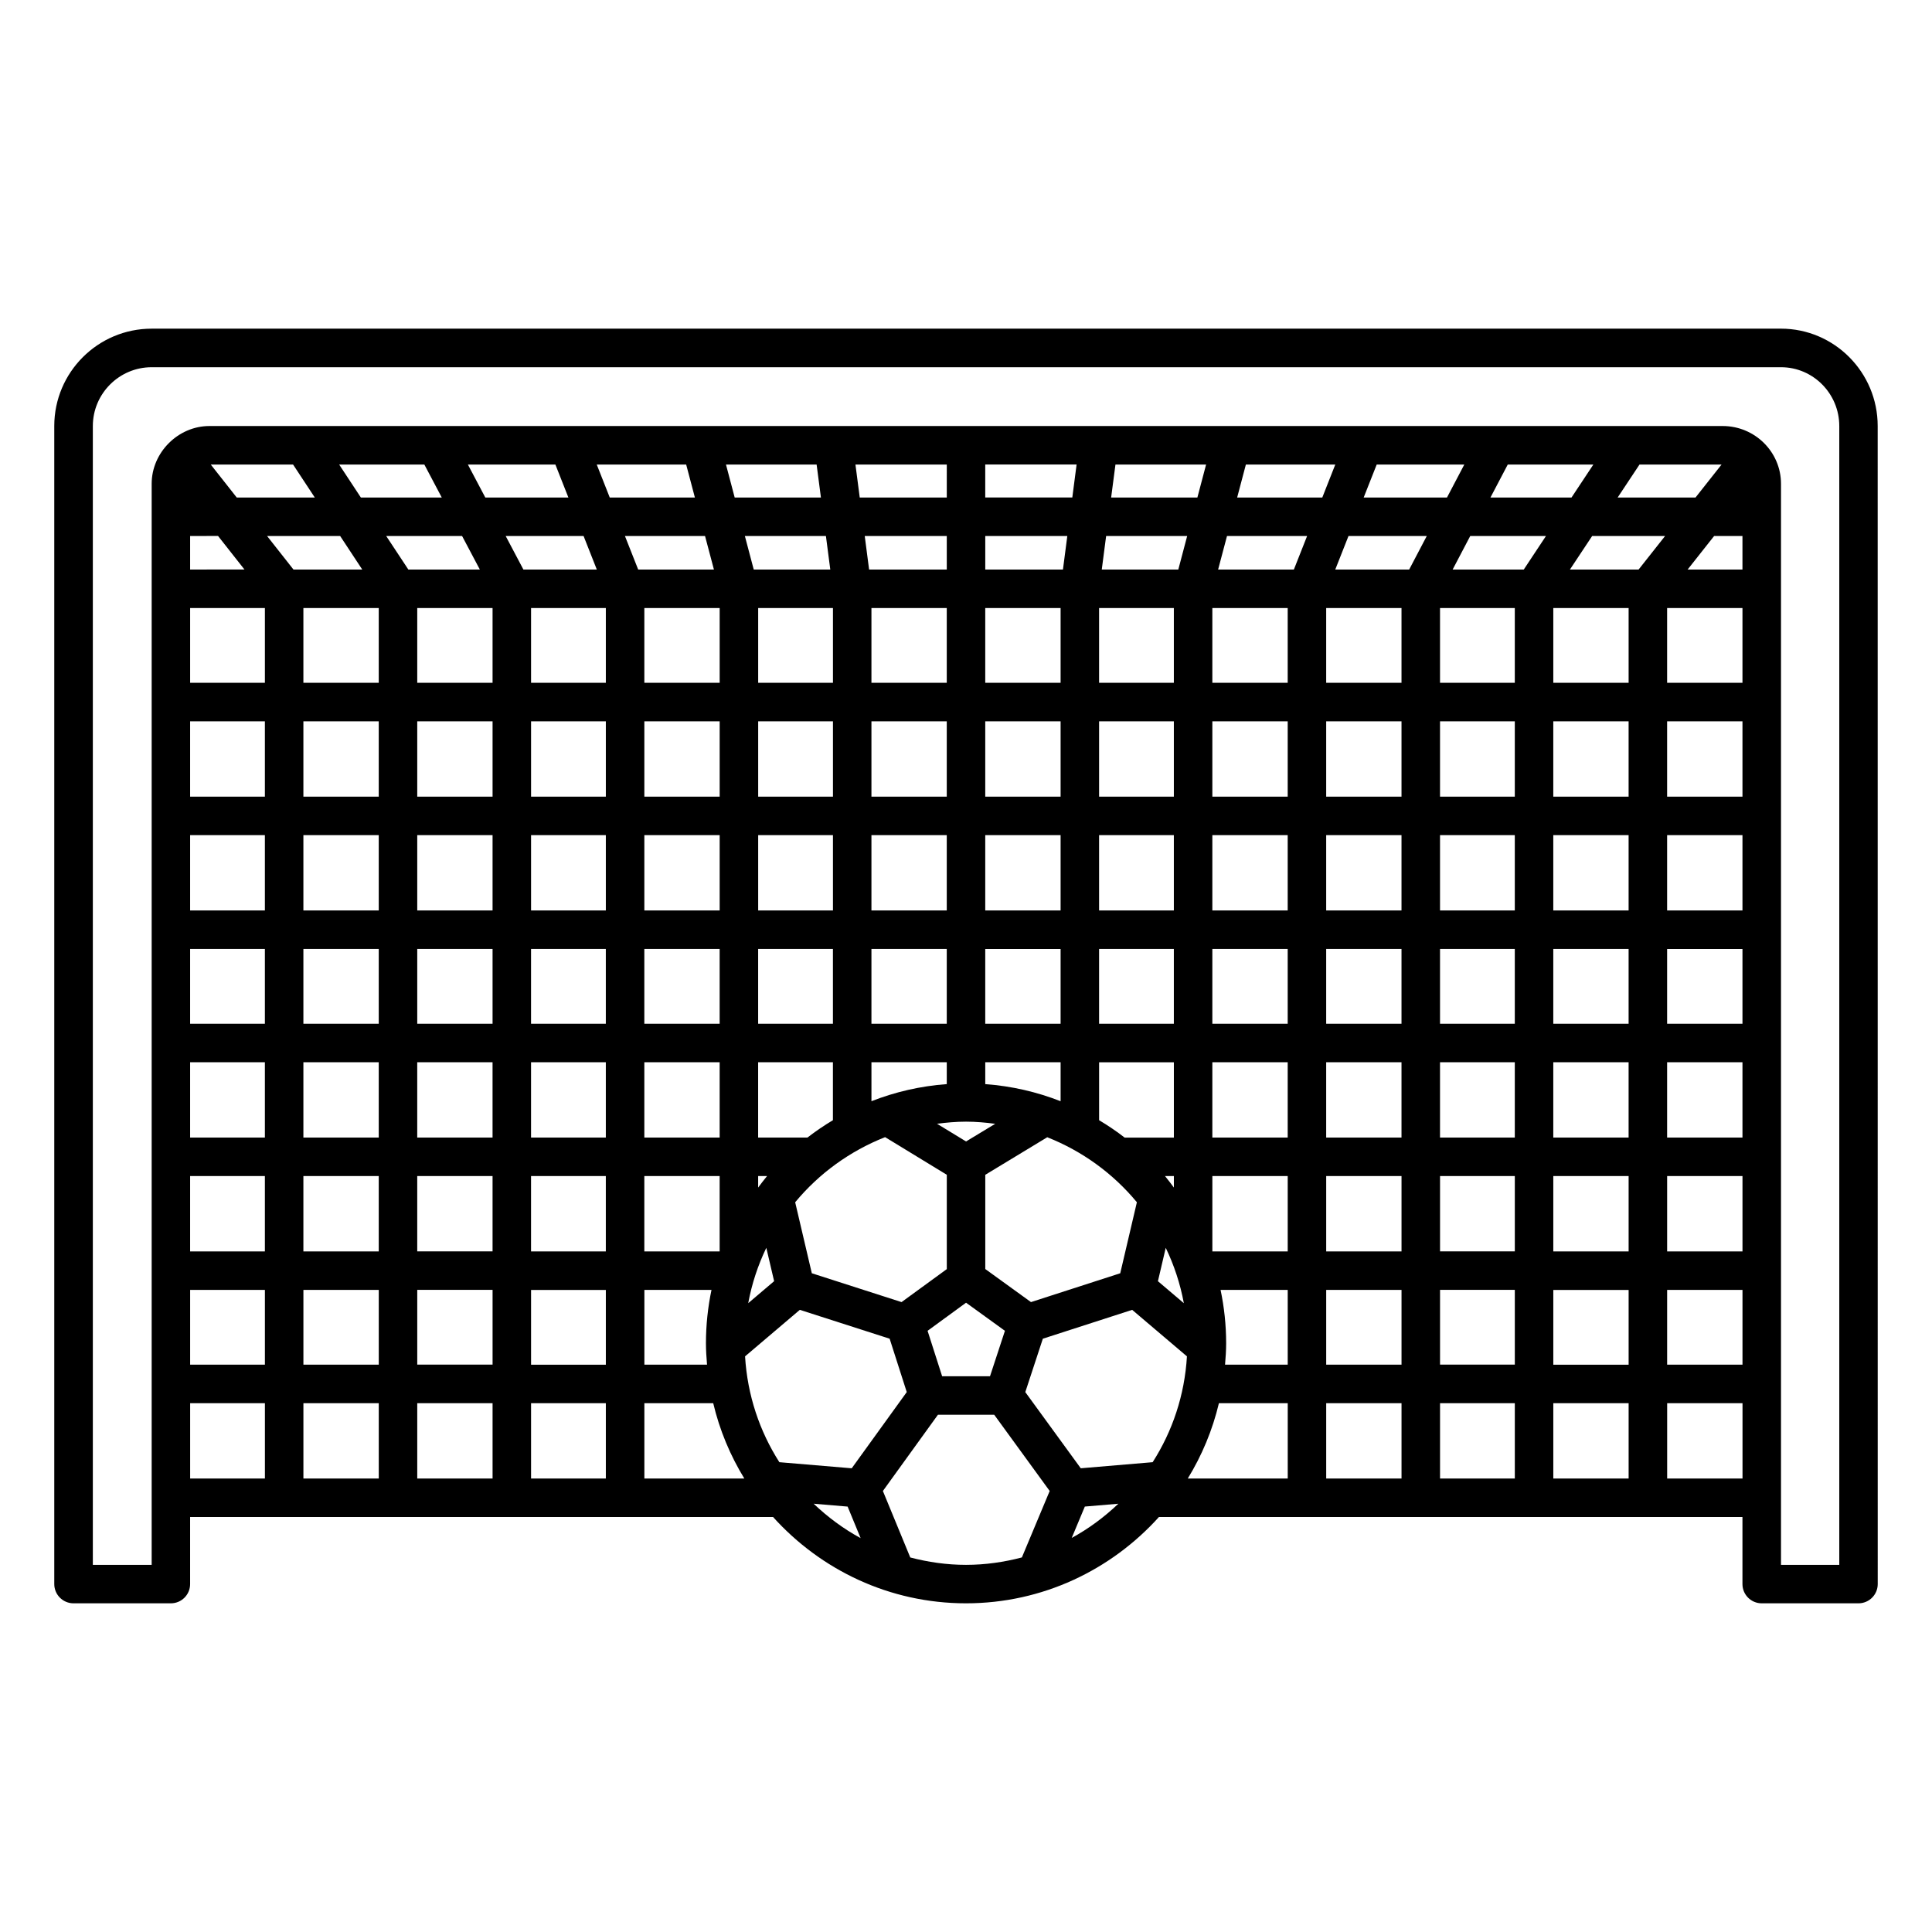
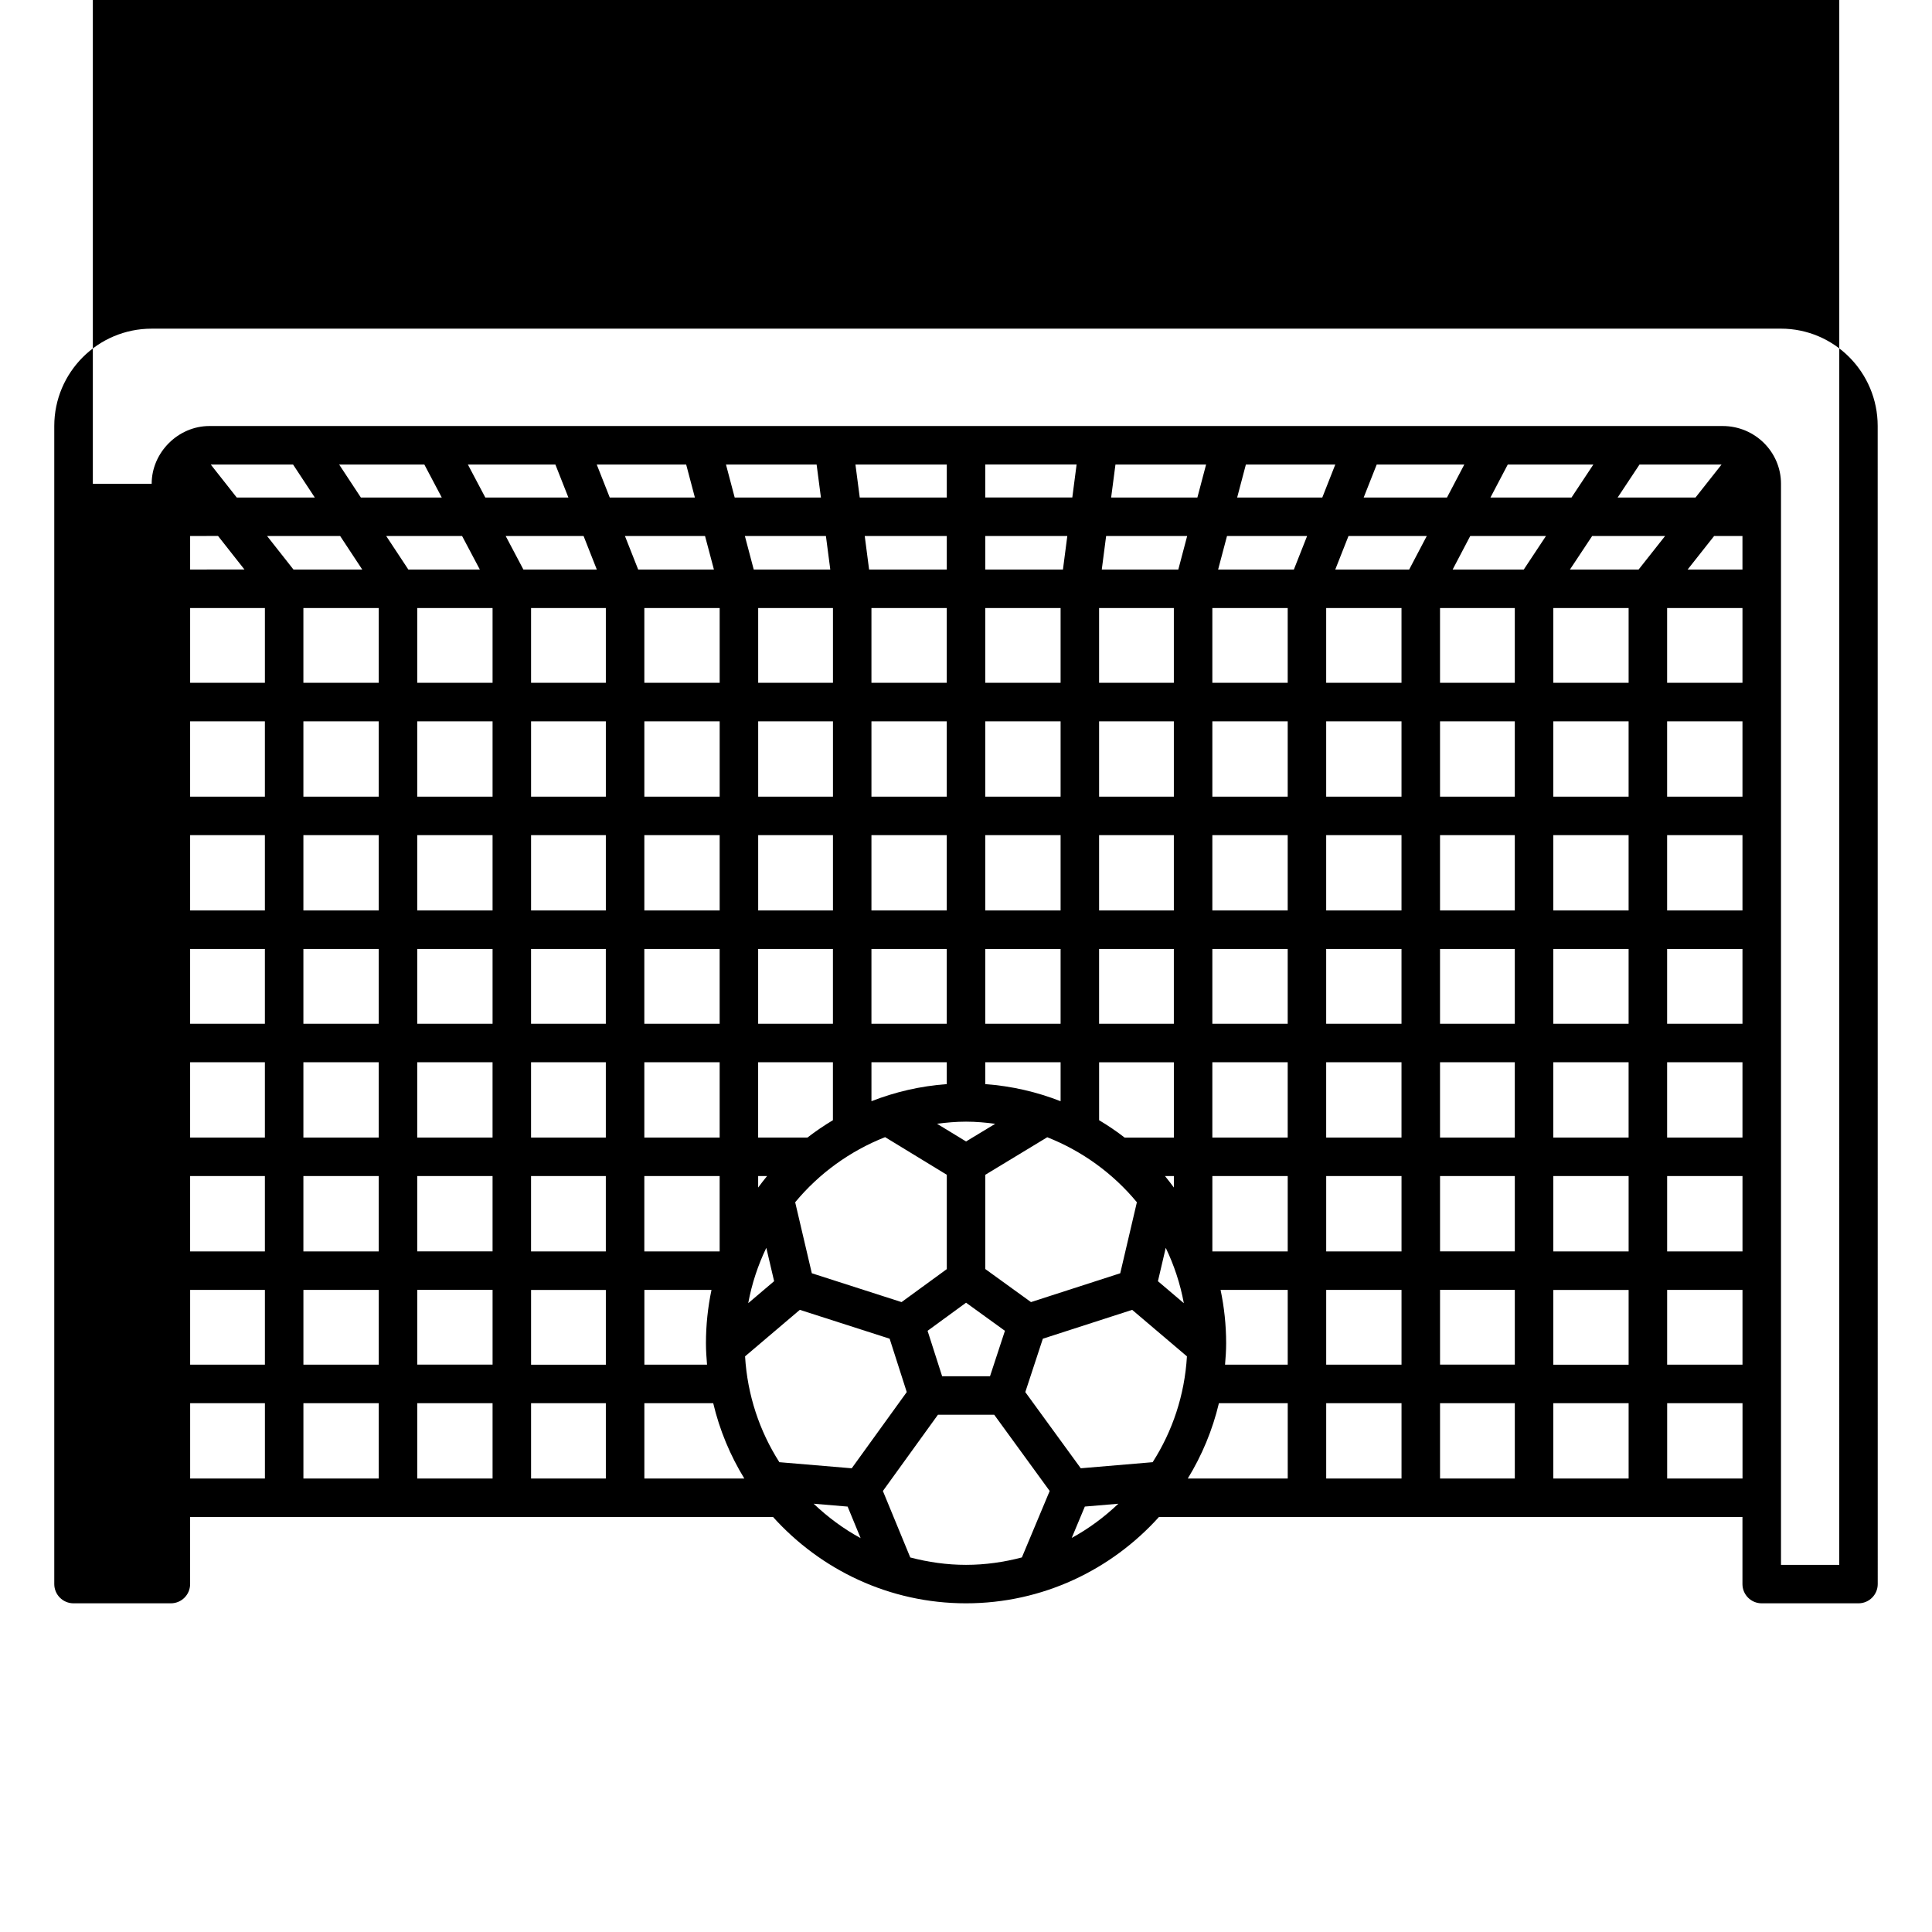
<svg xmlns="http://www.w3.org/2000/svg" fill="#000000" width="800px" height="800px" version="1.1" viewBox="144 144 512 512">
-   <path d="m615.97 231.1h-431.79c-14.227 0-25.797 11.566-25.797 25.793v306.9c0 2.816 2.281 5.102 5.102 5.102h25.797c2.816 0 5.102-2.281 5.102-5.102v-17.777h154.48c12.625 14.008 30.844 22.879 51.137 22.879 20.297 0 38.516-8.875 51.137-22.879h154.63v17.777c0 2.816 2.281 5.102 5.102 5.102h25.645c2.816 0 5.102-2.281 5.102-5.102l-0.012-306.9c0.004-14.223-11.5-25.797-25.637-25.797zm-186.66 35.996-1.137 8.746h-23.074v-8.746zm20.156 264.4-19.051 1.613-14.699-20.188 4.648-14.148 23.676-7.648 14.512 12.324c-0.609 10.281-3.836 19.848-9.086 28.047zm-9.09 11.008c-3.707 3.523-7.836 6.602-12.359 9.062l3.477-8.312zm-89.836-11.008c-5.242-8.199-8.477-17.766-9.09-28.047l14.512-12.328 23.801 7.648 4.535 14.145-14.586 20.199zm21.535 20.125c-4.559-2.473-8.719-5.574-12.453-9.121l9.008 0.762zm-170.29-265.58 7 8.887-14.398 0.004v-8.887zm323.84 189.59v-19.969h19.816v19.969zm19.816 10.199v19.812h-19.816v-19.812zm-128.22 3.238-12.113-8.762v-24.973l16.426-9.953c9.309 3.68 17.473 9.633 23.75 17.227l-4.41 18.82zm-34.301 0-23.781-7.644-4.41-18.812c6.297-7.613 14.492-13.578 23.832-17.258l16.348 9.973v25zm-33.77-5.543-6.863 5.828c0.949-5.16 2.586-10.066 4.793-14.668zm-94.578-7.894v-19.969h19.961v19.969zm19.965 10.199v19.812h-19.961v-19.812zm-80.148-180.7h19.812v19.816h-19.812zm258.35 150.54h2.348v3.039c-0.773-1.023-1.527-2.059-2.348-3.039zm-10.699-10.199c-2.16-1.672-4.418-3.203-6.766-4.606v-15.352h19.812v19.961h-13.047zm-42.027 1.027-7.691-4.688c2.519-0.328 5.07-0.559 7.68-0.559 2.633 0 5.203 0.23 7.738 0.57zm-55.094 12.215v-3.043h2.359c-0.828 0.98-1.582 2.019-2.359 3.043zm13.051-13.242h-13.055v-19.961h19.816v15.352c-2.34 1.406-4.602 2.938-6.762 4.609zm47.133-14.168v-5.793h19.969v10.324c-6.273-2.461-12.965-4.019-19.969-4.531zm-30.16 4.527v-10.324h19.961v5.793c-7 0.516-13.695 2.074-19.961 4.531zm140.47-50.543h-19.961v-19.961h19.961zm10.207-19.969h19.816v19.961h-19.816zm-40.367 19.969h-19.969v-19.961h19.969zm-30.168 0h-19.816v-19.961h19.812v19.961zm-30.016 0h-19.969v-19.961h19.969zm-30.168 0h-19.961v-19.961h19.961zm-30.16 0h-19.816v-19.961h19.816zm-30.023 0h-19.961v-19.961h19.961zm-30.164 0h-19.816v-19.961h19.816zm-30.02 0h-19.961v-19.961h19.961zm0 10.199v19.816h-19.961v-19.816zm10.199 0h19.816v19.816h-19.816zm30.02 0h19.961v19.816h-19.961zm30.164 0h19.816v19.816h-19.816zm30.023 0h19.961v19.816h-19.961zm30.16 19.824v-19.816h19.969v19.816zm30.168-19.824h19.812v19.816h-19.812zm30.016 0h19.969v19.816h-19.969zm30.168 0h19.961v19.816h-19.961zm30.168 0h19.816v19.816h-19.816zm30.016 0h19.961v19.816h-19.961zm0-10.199v-19.961h19.961v19.961zm0-30.168v-19.961h19.961v19.961zm-10.199 0h-19.816v-19.961h19.816zm-30.023 0h-19.961v-19.961h19.961zm-30.16 0h-19.969v-19.961h19.969zm-30.168 0h-19.816v-19.961h19.812v19.961zm-30.016 0h-19.969v-19.961h19.969zm-30.168 0h-19.961v-19.961h19.961zm-30.16 0h-19.816v-19.961h19.816zm-30.023 0h-19.961v-19.961h19.961zm-30.164 0h-19.816v-19.961h19.816zm-30.02 0h-19.961v-19.961h19.961zm-30.164 0h-19.969v-19.961h19.969zm0 10.199v19.961h-19.969v-19.961zm0 30.168v19.816h-19.969v-19.816zm0 30.023v19.961h-19.969v-19.961zm10.199 0h19.961v19.961h-19.961zm30.164 0h19.816v19.961h-19.816zm30.02 0h19.961v19.961h-19.961zm150.53 0h19.969v19.961h-19.969zm30.168 0h19.961v19.961h-19.961zm30.168 0h19.816v19.961h-19.816zm30.016 0h19.961v19.961h-19.961zm30.168 0h19.969v19.961h-19.969zm0-10.199v-19.816h19.969v19.816zm0-30.023v-19.961h19.969v19.961zm0-30.168v-19.961h19.969v19.961zm0-30.168v-19.816h19.969v19.816zm-10.203 0h-19.961v-19.816h19.961zm-30.164 0h-19.816v-19.816h19.816zm-30.023 0h-19.961v-19.816h19.961zm-30.16 0h-19.969v-19.816h19.969zm-30.168 0h-19.816v-19.816h19.812v19.816zm-30.016 0h-19.969v-19.816h19.969zm-30.168 0h-19.961v-19.816h19.961zm-30.16 0h-19.816v-19.816h19.816zm-30.023 0h-19.961v-19.816h19.961zm-30.164 0h-19.816v-19.816h19.816zm-30.02 0h-19.961v-19.816h19.961zm-30.164 0h-19.969v-19.816h19.969zm-30.172 10.207v19.961h-19.812v-19.961zm0 30.16v19.961h-19.812v-19.961zm0 30.168v19.816h-19.812v-19.816zm0 30.023v19.961h-19.812v-19.961zm0 30.16v19.969h-19.812v-19.969zm10.203 0h19.969v19.969h-19.969zm60.332 0h19.816v19.969h-19.816zm30.02 0h19.961v19.969h-19.961zm138.18 19.016c2.211 4.602 3.844 9.512 4.797 14.672l-6.867-5.828zm12.355-19.016h19.969v19.969h-19.969zm30.168 0h19.961v19.969h-19.961zm60.184 0h19.961v19.969h-19.961zm30.168 0h19.969v19.969h-19.969zm19.961-169.62v8.887h-14.535l7.023-8.887zm-27.531 8.891h-18.195l5.891-8.887h19.328zm-30.43 0h-18.848l4.664-8.887h20.07zm-30.367 0h-19.586l3.508-8.887h20.742zm-30.555 0h-20.074l2.356-8.887h21.227zm-30.625 0h-20.281l1.156-8.887 21.477-0.004zm-30.57 0h-20.586v-8.887h21.742zm-30.785 0h-20.586l-1.156-8.887h21.742zm-30.871 0h-20.285l-2.352-8.891h21.48zm-30.836 0h-20.07l-3.512-8.887h21.227zm-31.035 0h-19.453l-4.699-8.887h20.645zm-30.996 0h-18.949l-5.867-8.887h20.109zm-31.164 0h-18.223l-7-8.887h19.367zm-45.613 190.9h19.812v19.812h-19.812zm30.016 0h19.969v19.812h-19.969zm19.969 30.016v19.969h-19.969v-19.969zm10.199 0h19.961v19.969h-19.961zm30.164 0h19.816v19.969h-19.816zm0-10.199v-19.812h19.816v19.812zm30.02-19.816h17.793c-0.957 4.566-1.469 9.289-1.469 14.133 0 1.918 0.133 3.805 0.289 5.68h-16.605v-19.812zm78.914 22.875-3.856-12.039 10.199-7.449 10.301 7.449-3.953 12.039zm73.793-22.875h17.793v19.812h-16.609c0.16-1.883 0.293-3.762 0.293-5.68-0.004-4.844-0.516-9.57-1.477-14.133zm27.992 0h19.961v19.812h-19.961zm19.961 30.016v19.969h-19.961v-19.969zm10.207 0h19.816v19.969h-19.816zm30.016 0h19.961v19.969h-19.961zm0-10.199v-19.812h19.961v19.812zm30.168-19.816h19.969v19.812h-19.969zm7.516-209.99h-20.637l5.801-8.746h21.742zm-32.863 0h-21.48l4.59-8.746h22.684zm-33 0h-22.074l3.453-8.746h23.215zm-33.043 0h-22.562l2.312-8.746h23.695zm-33.102 0h-22.855l1.145-8.746h24.02zm-66.41 0h-23.066l-1.141-8.746h24.207zm-34.496-8.746 1.141 8.746h-22.852l-2.309-8.746zm-34.57 0 2.312 8.746h-22.562l-3.449-8.746zm-34.66 0 3.449 8.746h-22.016l-4.621-8.746zm-34.727 0 4.621 8.746h-21.438l-5.758-8.746zm-34.789 0 5.762 8.746h-20.684l-6.891-8.746zm-27.273 248.75h19.812v19.969h-19.812zm120.37 19.969v-19.969h18.246c1.695 7.156 4.508 13.863 8.246 19.969zm70.469 20.918-7.258-17.617 14.59-20.207h14.91l14.703 20.203-7.371 17.613c-4.734 1.238-9.676 1.965-14.797 1.965-5.109 0.004-10.047-0.723-14.777-1.957zm81.793-40.887h18.238v19.969h-26.492c3.738-6.102 6.555-12.812 8.254-19.969zm118.79 19.969v-19.969h19.969v19.969zm45.609 22.879h-15.441v-286.5c0-8.438-6.93-15.305-15.449-15.305h-401.04c-8.289 0-15.301 7.008-15.301 15.305v286.5l-15.59 0.004v-301.8c0-8.594 6.996-15.594 15.594-15.594h431.79c8.512 0 15.441 6.992 15.441 15.594v301.8z" />
+   <path d="m615.97 231.1h-431.79c-14.227 0-25.797 11.566-25.797 25.793v306.9c0 2.816 2.281 5.102 5.102 5.102h25.797c2.816 0 5.102-2.281 5.102-5.102v-17.777h154.48c12.625 14.008 30.844 22.879 51.137 22.879 20.297 0 38.516-8.875 51.137-22.879h154.63v17.777c0 2.816 2.281 5.102 5.102 5.102h25.645c2.816 0 5.102-2.281 5.102-5.102l-0.012-306.9c0.004-14.223-11.5-25.797-25.637-25.797zm-186.66 35.996-1.137 8.746h-23.074v-8.746zm20.156 264.4-19.051 1.613-14.699-20.188 4.648-14.148 23.676-7.648 14.512 12.324c-0.609 10.281-3.836 19.848-9.086 28.047zm-9.09 11.008c-3.707 3.523-7.836 6.602-12.359 9.062l3.477-8.312zm-89.836-11.008c-5.242-8.199-8.477-17.766-9.09-28.047l14.512-12.328 23.801 7.648 4.535 14.145-14.586 20.199zm21.535 20.125c-4.559-2.473-8.719-5.574-12.453-9.121l9.008 0.762zm-170.29-265.58 7 8.887-14.398 0.004v-8.887zm323.84 189.59v-19.969h19.816v19.969zm19.816 10.199v19.812h-19.816v-19.812zm-128.22 3.238-12.113-8.762v-24.973l16.426-9.953c9.309 3.68 17.473 9.633 23.75 17.227l-4.41 18.82zm-34.301 0-23.781-7.644-4.41-18.812c6.297-7.613 14.492-13.578 23.832-17.258l16.348 9.973v25zm-33.77-5.543-6.863 5.828c0.949-5.16 2.586-10.066 4.793-14.668zm-94.578-7.894v-19.969h19.961v19.969zm19.965 10.199v19.812h-19.961v-19.812zm-80.148-180.7h19.812v19.816h-19.812zm258.35 150.54h2.348v3.039c-0.773-1.023-1.527-2.059-2.348-3.039zm-10.699-10.199c-2.16-1.672-4.418-3.203-6.766-4.606v-15.352h19.812v19.961h-13.047zm-42.027 1.027-7.691-4.688c2.519-0.328 5.07-0.559 7.68-0.559 2.633 0 5.203 0.23 7.738 0.57zm-55.094 12.215v-3.043h2.359c-0.828 0.98-1.582 2.019-2.359 3.043zm13.051-13.242h-13.055v-19.961h19.816v15.352c-2.34 1.406-4.602 2.938-6.762 4.609zm47.133-14.168v-5.793h19.969v10.324c-6.273-2.461-12.965-4.019-19.969-4.531zm-30.16 4.527v-10.324h19.961v5.793c-7 0.516-13.695 2.074-19.961 4.531zm140.47-50.543h-19.961v-19.961h19.961zm10.207-19.969h19.816v19.961h-19.816zm-40.367 19.969h-19.969v-19.961h19.969zm-30.168 0h-19.816v-19.961h19.812v19.961zm-30.016 0h-19.969v-19.961h19.969zm-30.168 0h-19.961v-19.961h19.961zm-30.16 0h-19.816v-19.961h19.816zm-30.023 0h-19.961v-19.961h19.961zm-30.164 0h-19.816v-19.961h19.816zm-30.02 0h-19.961v-19.961h19.961zm0 10.199v19.816h-19.961v-19.816zm10.199 0h19.816v19.816h-19.816zm30.02 0h19.961v19.816h-19.961zm30.164 0h19.816v19.816h-19.816zm30.023 0h19.961v19.816h-19.961zm30.16 19.824v-19.816h19.969v19.816zm30.168-19.824h19.812v19.816h-19.812zm30.016 0h19.969v19.816h-19.969zm30.168 0h19.961v19.816h-19.961zm30.168 0h19.816v19.816h-19.816zm30.016 0h19.961v19.816h-19.961zm0-10.199v-19.961h19.961v19.961zm0-30.168v-19.961h19.961v19.961zm-10.199 0h-19.816v-19.961h19.816zm-30.023 0h-19.961v-19.961h19.961zm-30.16 0h-19.969v-19.961h19.969zm-30.168 0h-19.816v-19.961h19.812v19.961zm-30.016 0h-19.969v-19.961h19.969zm-30.168 0h-19.961v-19.961h19.961zm-30.16 0h-19.816v-19.961h19.816zm-30.023 0h-19.961v-19.961h19.961zm-30.164 0h-19.816v-19.961h19.816zm-30.02 0h-19.961v-19.961h19.961zm-30.164 0h-19.969v-19.961h19.969zm0 10.199v19.961h-19.969v-19.961zm0 30.168v19.816h-19.969v-19.816zm0 30.023v19.961h-19.969v-19.961zm10.199 0h19.961v19.961h-19.961zm30.164 0h19.816v19.961h-19.816zm30.02 0h19.961v19.961h-19.961zm150.53 0h19.969v19.961h-19.969zm30.168 0h19.961v19.961h-19.961zm30.168 0h19.816v19.961h-19.816zm30.016 0h19.961v19.961h-19.961zm30.168 0h19.969v19.961h-19.969zm0-10.199v-19.816h19.969v19.816zm0-30.023v-19.961h19.969v19.961zm0-30.168v-19.961h19.969v19.961zm0-30.168v-19.816h19.969v19.816zm-10.203 0h-19.961v-19.816h19.961zm-30.164 0h-19.816v-19.816h19.816zm-30.023 0h-19.961v-19.816h19.961zm-30.16 0h-19.969v-19.816h19.969zm-30.168 0h-19.816v-19.816h19.812v19.816zm-30.016 0h-19.969v-19.816h19.969zm-30.168 0h-19.961v-19.816h19.961zm-30.16 0h-19.816v-19.816h19.816zm-30.023 0h-19.961v-19.816h19.961zm-30.164 0h-19.816v-19.816h19.816zm-30.02 0h-19.961v-19.816h19.961zm-30.164 0h-19.969v-19.816h19.969zm-30.172 10.207v19.961h-19.812v-19.961zm0 30.16v19.961h-19.812v-19.961zm0 30.168v19.816h-19.812v-19.816zm0 30.023v19.961h-19.812v-19.961zm0 30.16v19.969h-19.812v-19.969zm10.203 0h19.969v19.969h-19.969zm60.332 0h19.816v19.969h-19.816zm30.02 0h19.961v19.969h-19.961zm138.18 19.016c2.211 4.602 3.844 9.512 4.797 14.672l-6.867-5.828zm12.355-19.016h19.969v19.969h-19.969zm30.168 0h19.961v19.969h-19.961zm60.184 0h19.961v19.969h-19.961zm30.168 0h19.969v19.969h-19.969zm19.961-169.62v8.887h-14.535l7.023-8.887zm-27.531 8.891h-18.195l5.891-8.887h19.328zm-30.43 0h-18.848l4.664-8.887h20.07zm-30.367 0h-19.586l3.508-8.887h20.742zm-30.555 0h-20.074l2.356-8.887h21.227zm-30.625 0h-20.281l1.156-8.887 21.477-0.004zm-30.57 0h-20.586v-8.887h21.742zm-30.785 0h-20.586l-1.156-8.887h21.742zm-30.871 0h-20.285l-2.352-8.891h21.48zm-30.836 0h-20.07l-3.512-8.887h21.227zm-31.035 0h-19.453l-4.699-8.887h20.645zm-30.996 0h-18.949l-5.867-8.887h20.109zm-31.164 0h-18.223l-7-8.887h19.367zm-45.613 190.9h19.812v19.812h-19.812zm30.016 0h19.969v19.812h-19.969zm19.969 30.016v19.969h-19.969v-19.969zm10.199 0h19.961v19.969h-19.961zm30.164 0h19.816v19.969h-19.816zm0-10.199v-19.812h19.816v19.812zm30.02-19.816h17.793c-0.957 4.566-1.469 9.289-1.469 14.133 0 1.918 0.133 3.805 0.289 5.68h-16.605v-19.812zm78.914 22.875-3.856-12.039 10.199-7.449 10.301 7.449-3.953 12.039zm73.793-22.875h17.793v19.812h-16.609c0.16-1.883 0.293-3.762 0.293-5.68-0.004-4.844-0.516-9.57-1.477-14.133zm27.992 0h19.961v19.812h-19.961zm19.961 30.016v19.969h-19.961v-19.969zm10.207 0h19.816v19.969h-19.816zm30.016 0h19.961v19.969h-19.961zm0-10.199v-19.812h19.961v19.812zm30.168-19.816h19.969v19.812h-19.969zm7.516-209.99h-20.637l5.801-8.746h21.742zm-32.863 0h-21.48l4.59-8.746h22.684zm-33 0h-22.074l3.453-8.746h23.215zm-33.043 0h-22.562l2.312-8.746h23.695zm-33.102 0h-22.855l1.145-8.746h24.02zm-66.41 0h-23.066l-1.141-8.746h24.207zm-34.496-8.746 1.141 8.746h-22.852l-2.309-8.746zm-34.57 0 2.312 8.746h-22.562l-3.449-8.746zm-34.66 0 3.449 8.746h-22.016l-4.621-8.746zm-34.727 0 4.621 8.746h-21.438l-5.758-8.746zm-34.789 0 5.762 8.746h-20.684l-6.891-8.746zm-27.273 248.75h19.812v19.969h-19.812zm120.37 19.969v-19.969h18.246c1.695 7.156 4.508 13.863 8.246 19.969zm70.469 20.918-7.258-17.617 14.59-20.207h14.91l14.703 20.203-7.371 17.613c-4.734 1.238-9.676 1.965-14.797 1.965-5.109 0.004-10.047-0.723-14.777-1.957zm81.793-40.887h18.238v19.969h-26.492c3.738-6.102 6.555-12.812 8.254-19.969zm118.79 19.969v-19.969h19.969v19.969zm45.609 22.879h-15.441v-286.5c0-8.438-6.93-15.305-15.449-15.305h-401.04c-8.289 0-15.301 7.008-15.301 15.305l-15.59 0.004v-301.8c0-8.594 6.996-15.594 15.594-15.594h431.79c8.512 0 15.441 6.992 15.441 15.594v301.8z" />
</svg>